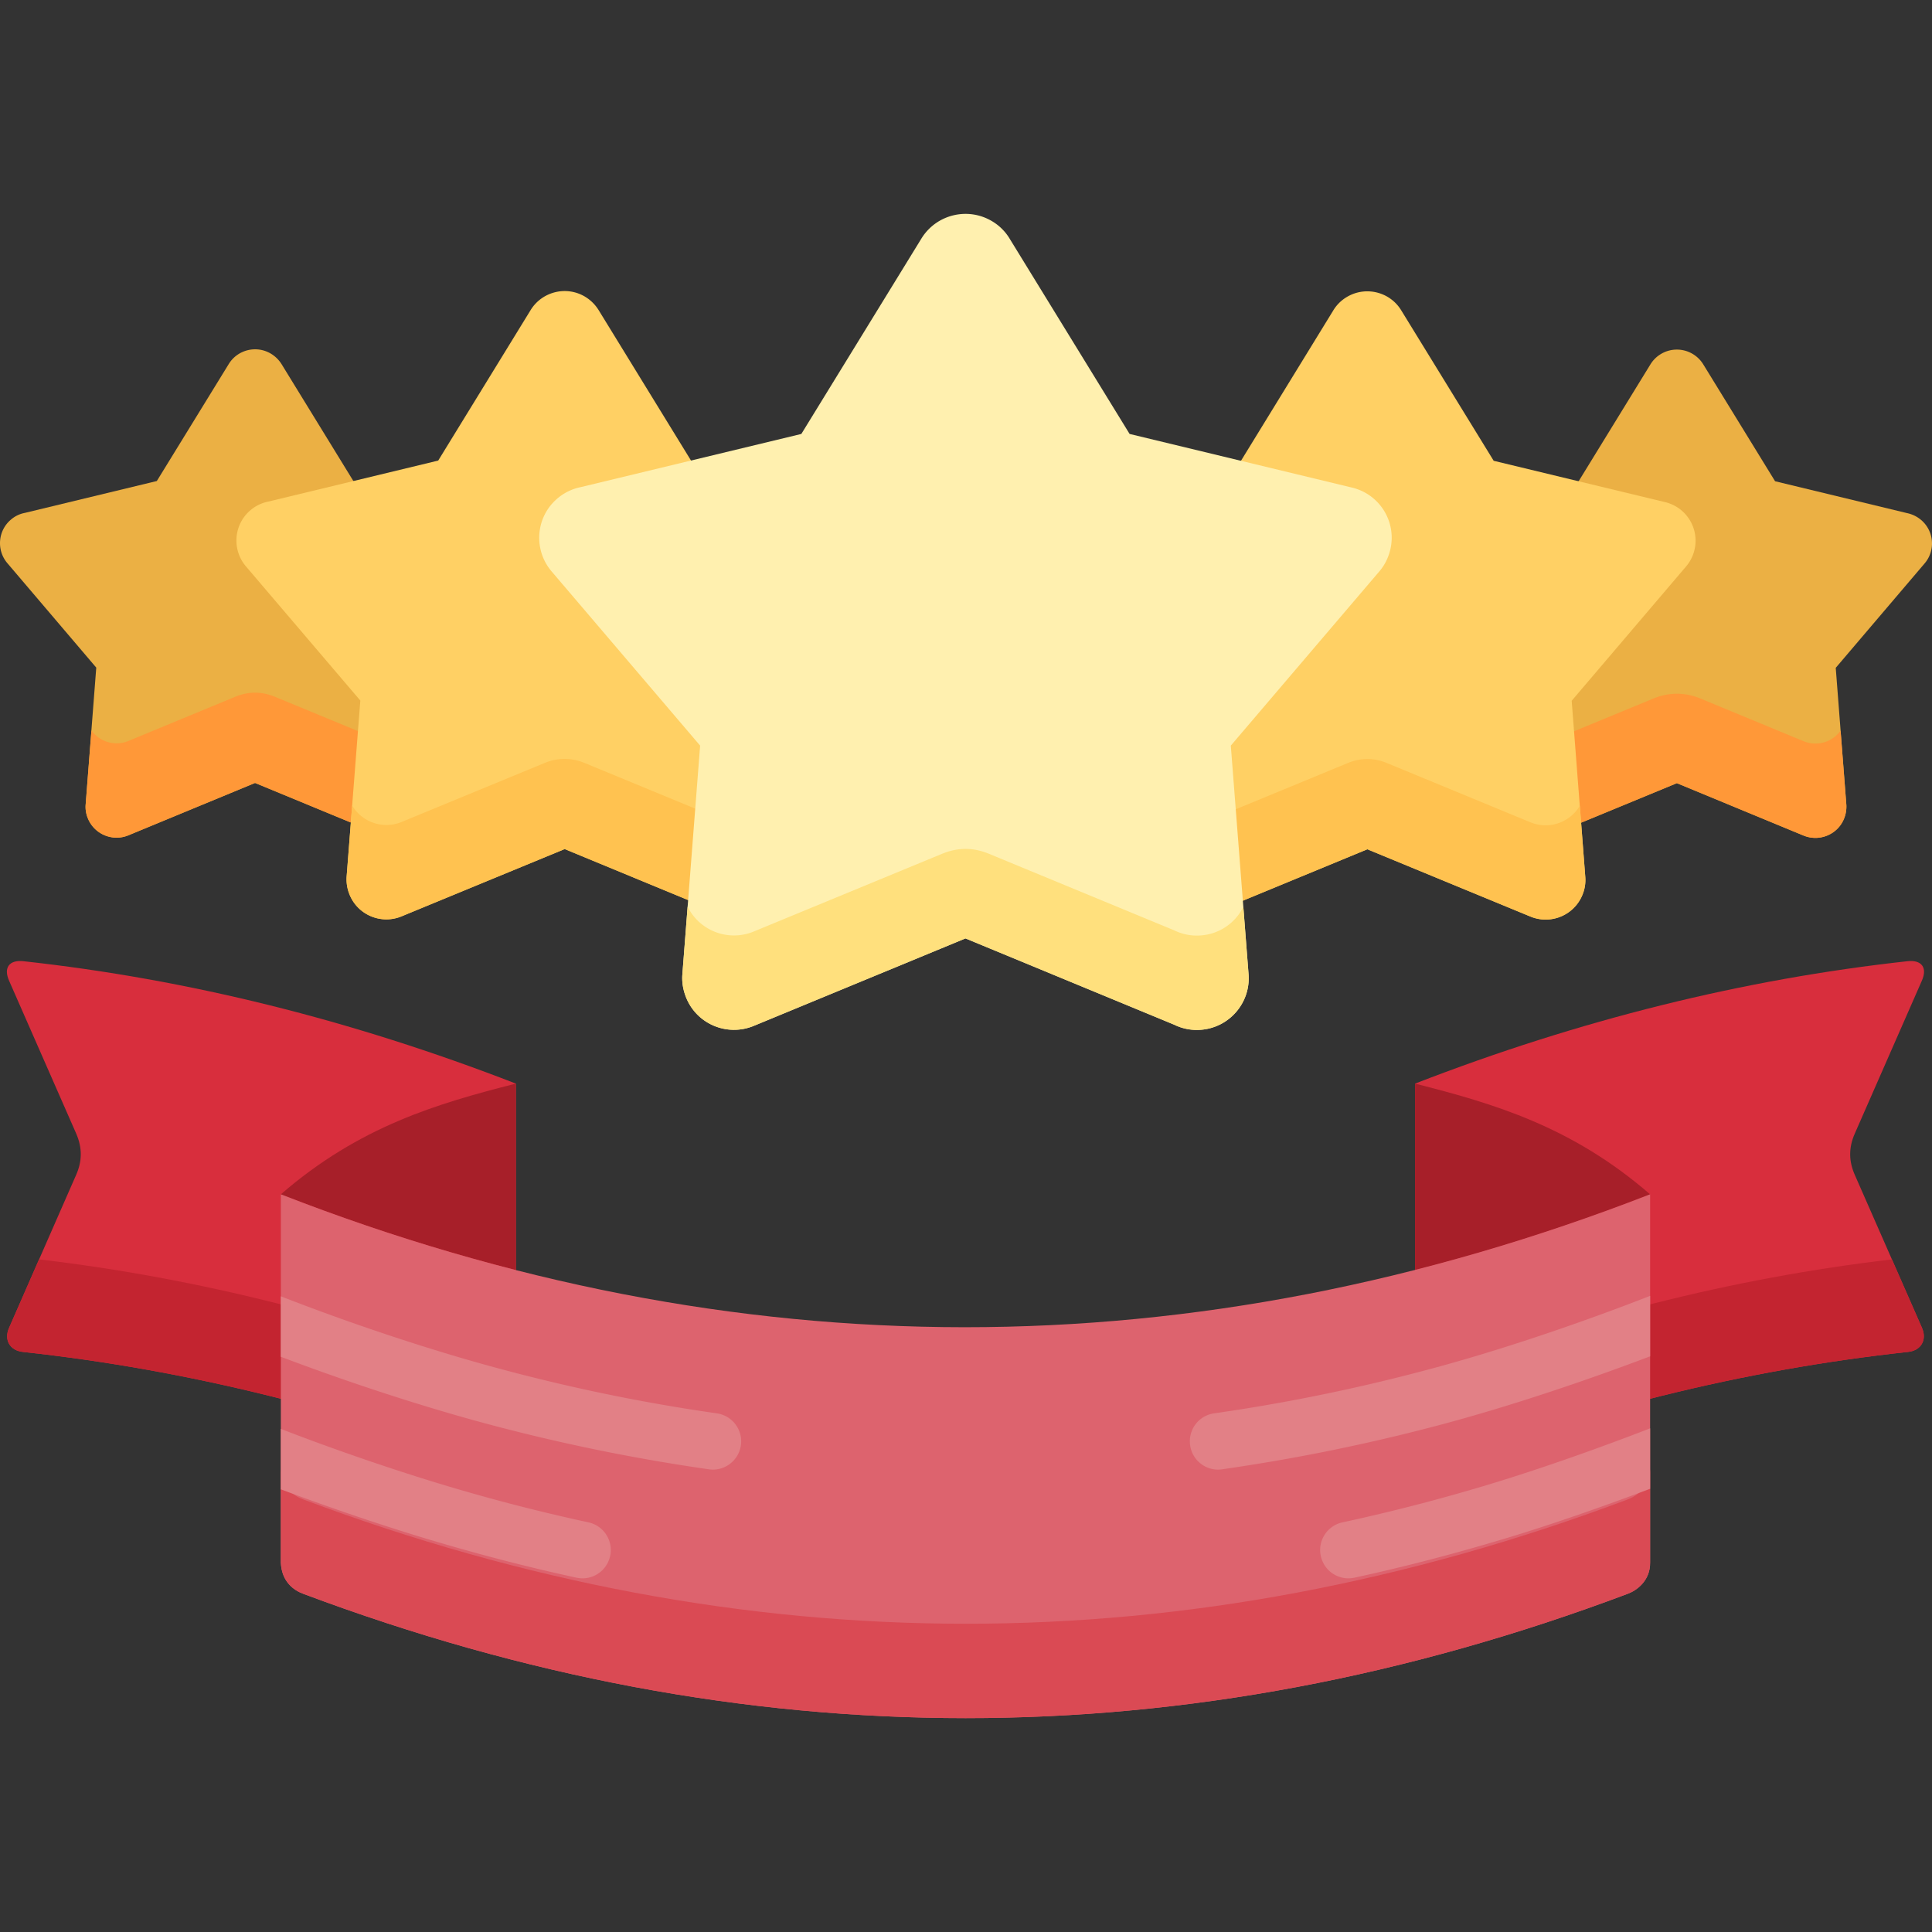
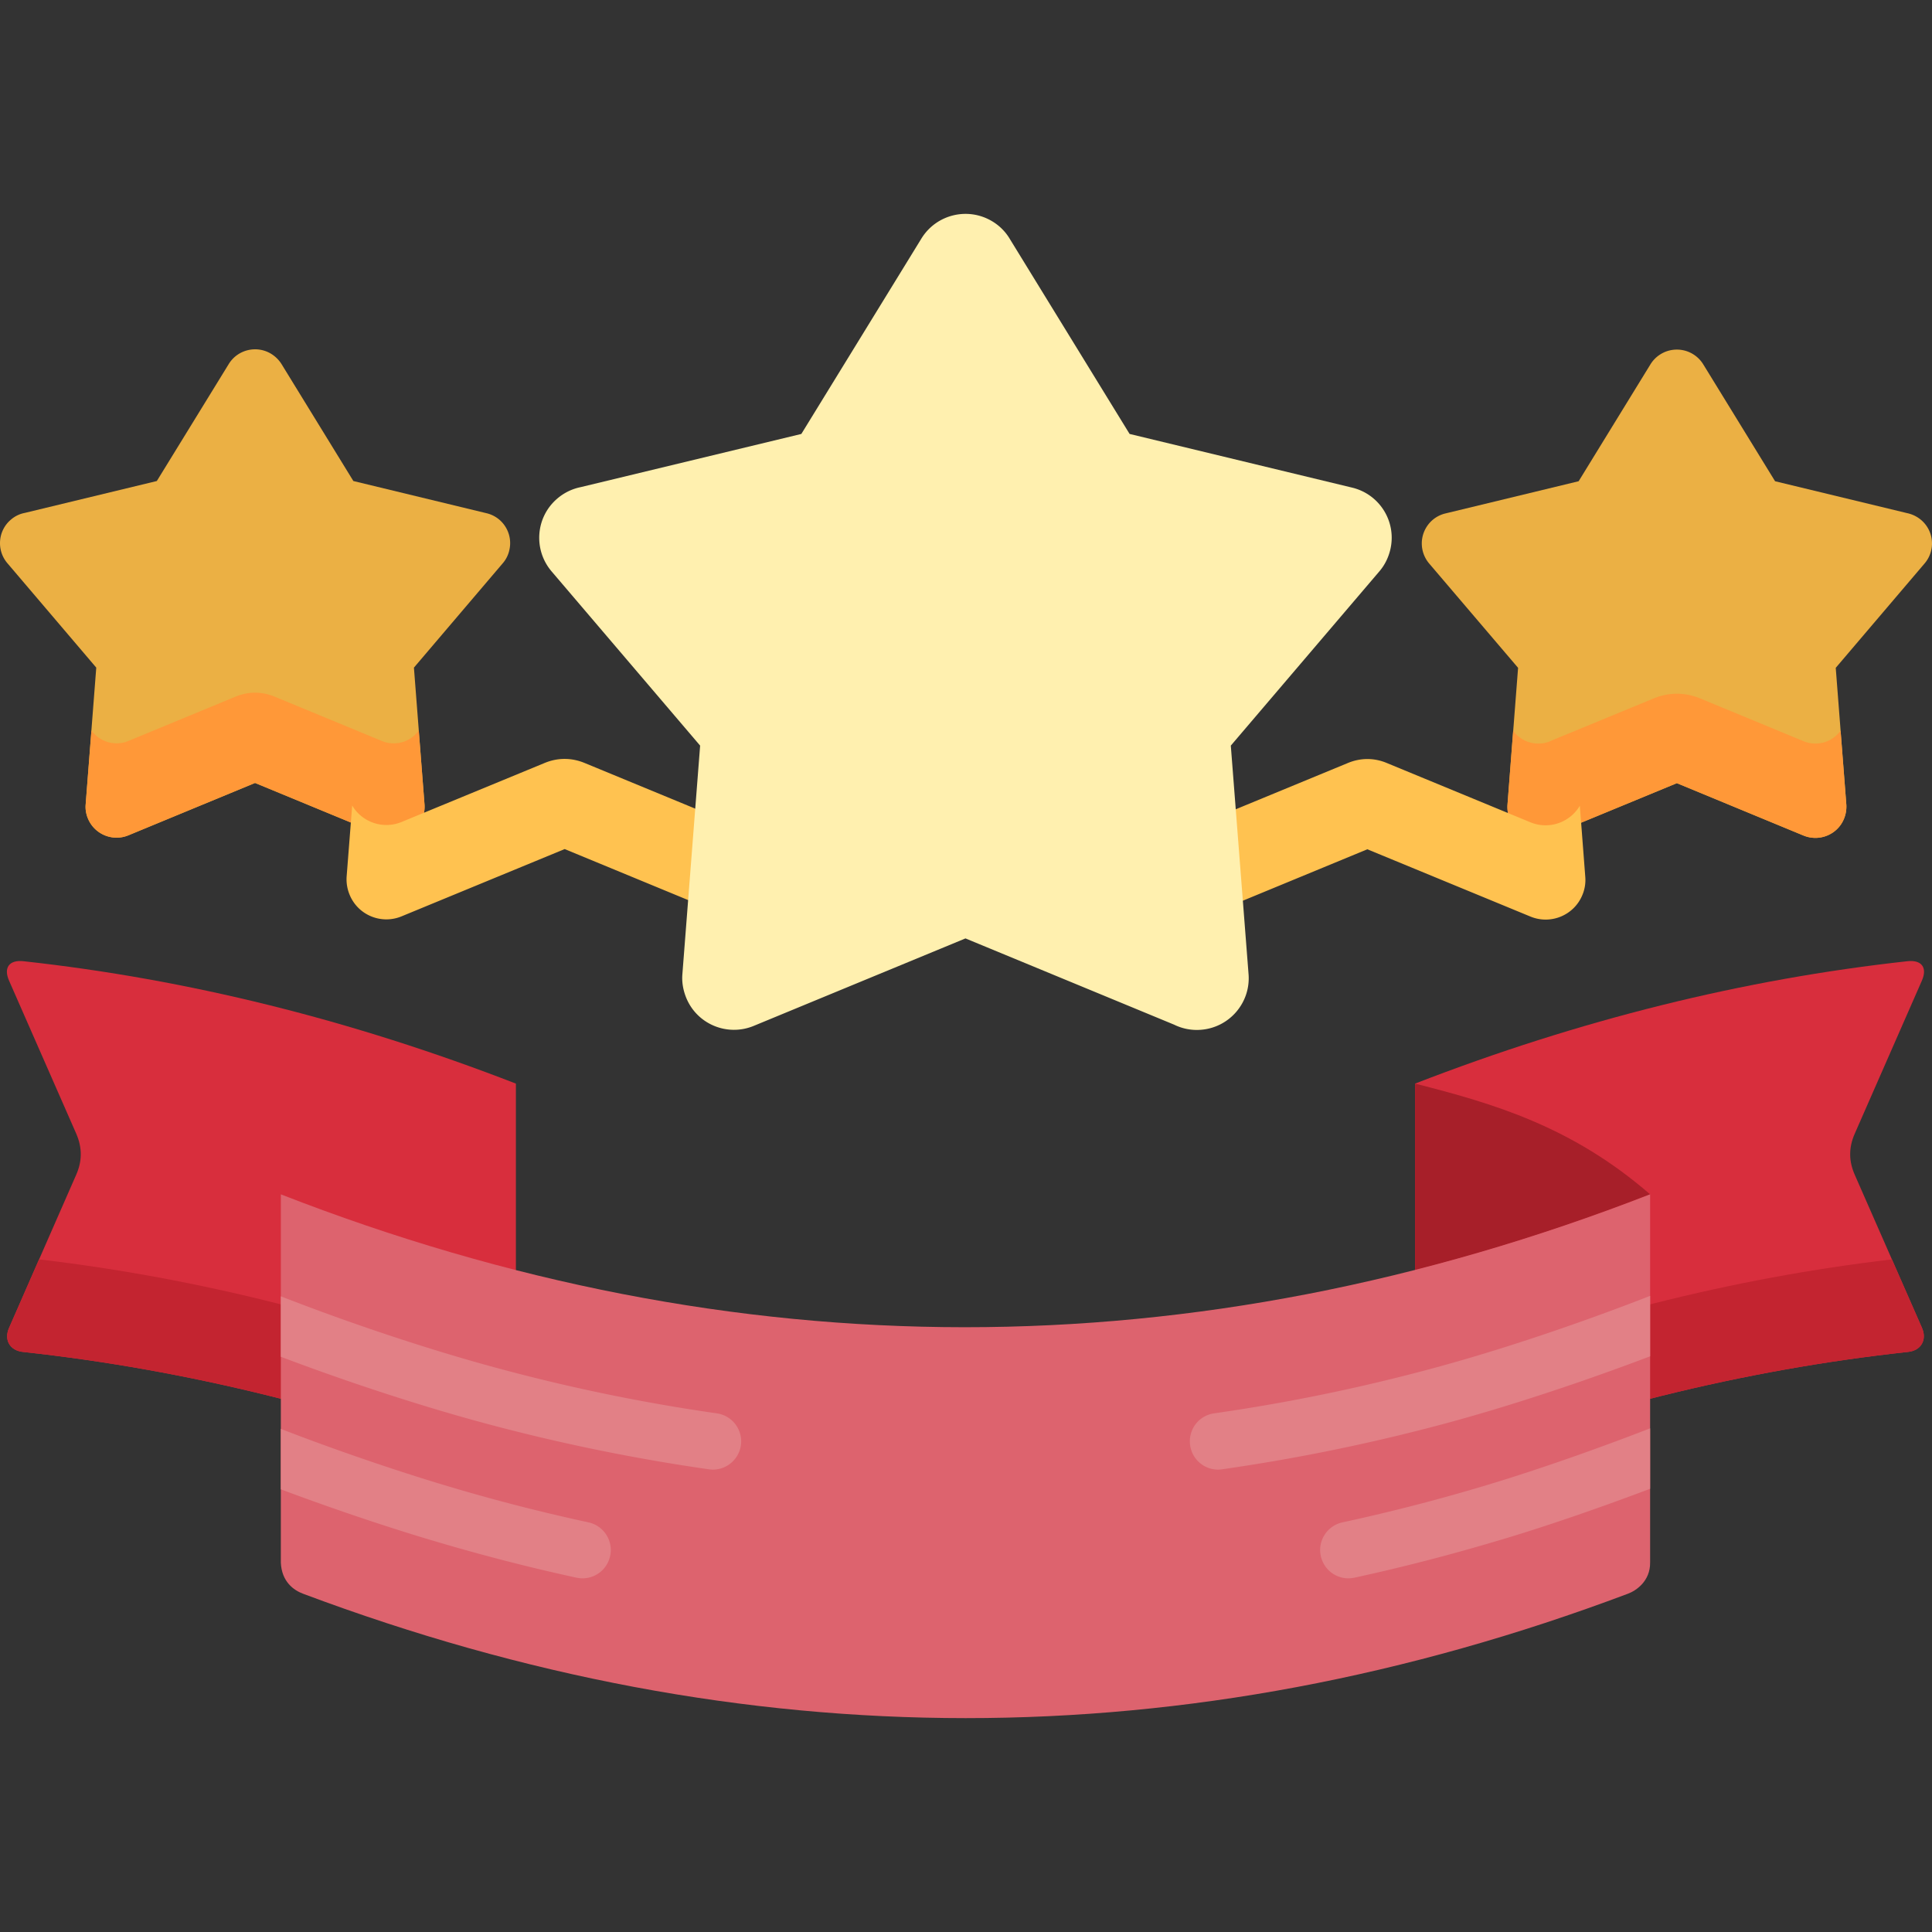
<svg xmlns="http://www.w3.org/2000/svg" data-bbox="0 56.682 511.999 398.638" width="512" viewBox="0 0 512 512" height="512" data-type="ugc">
  <rect x="0" y="0" width="512" height="512" fill="#333333" stroke="none" />
  <g>
    <path fill="#ebb044" d="m74.677 96.597 18.969 30.878 35.301 8.535c4.396 1.049 7.089 5.472 6.012 9.867a7.792 7.792 0 0 1-1.73 3.402l-23.534 27.646 2.807 36.265c.34 4.509-3.063 8.45-7.57 8.79a8.242 8.242 0 0 1-4.253-.822l-33.09-13.668-33.6 13.894c-4.169 1.701-8.961-.284-10.69-4.48-.482-1.162-.71-2.438-.597-3.714l2.808-36.265-23.533-27.646c-2.949-3.431-2.553-8.62.878-11.539a7.86 7.86 0 0 1 3.715-1.814l34.989-8.45 19.054-30.991c2.354-3.856 7.429-5.076 11.285-2.694a8.453 8.453 0 0 1 2.779 2.806zm362.649.057-18.969 30.878-35.302 8.535c-4.395 1.049-7.088 5.472-6.039 9.867a8.284 8.284 0 0 0 1.729 3.403l23.563 27.645-2.807 36.265a8.18 8.18 0 0 0 7.57 8.79 8.198 8.198 0 0 0 4.225-.822l33.089-13.667 33.6 13.894c4.197 1.701 8.989-.284 10.689-4.452a8.46 8.46 0 0 0 .624-3.742l-2.807-36.265 23.533-27.645a8.155 8.155 0 0 0-.906-11.54 8.427 8.427 0 0 0-3.715-1.814l-34.989-8.45-19.025-30.963a8.21 8.21 0 0 0-11.285-2.722 8.183 8.183 0 0 0-2.778 2.805z" />
    <path fill="#ff9838" d="m110.97 193.568 1.53 19.621c.34 4.509-3.063 8.45-7.57 8.79a8.242 8.242 0 0 1-4.253-.822L67.589 207.49l-33.6 13.894c-4.169 1.701-8.961-.284-10.69-4.48-.482-1.162-.71-2.438-.597-3.714l1.532-19.621c2.155 3.005 6.181 4.281 9.754 2.807l28.382-11.738c3.487-1.447 7.003-1.418 10.462 0l27.845 11.511a8.232 8.232 0 0 0 4.253.822 8.015 8.015 0 0 0 6.04-3.403zm290.034.085-1.502 19.593a8.18 8.18 0 0 0 7.57 8.79 8.198 8.198 0 0 0 4.225-.822l33.089-13.667 33.6 13.894c4.197 1.701 8.989-.284 10.689-4.452a8.46 8.46 0 0 0 .624-3.742l-1.531-19.621a8.182 8.182 0 0 1-9.782 2.807l-27.418-11.342c-3.998-1.645-8.251-1.673-12.335 0l-26.936 11.115c-1.275.652-2.723.936-4.225.822-2.523-.171-4.678-1.475-6.068-3.375z" />
-     <path fill="#ffd064" d="m158.719 82.306 24.413 39.752 45.423 10.945c5.643 1.361 9.13 7.06 7.77 12.731a10.707 10.707 0 0 1-2.24 4.366l-30.282 35.556 3.602 46.671c.425 5.812-3.914 10.888-9.727 11.313a10.767 10.767 0 0 1-5.473-1.049l-42.559-17.58-43.24 17.835c-5.388 2.212-11.541-.34-13.752-5.728a10.685 10.685 0 0 1-.793-4.792l3.629-46.671-30.312-35.556c-3.77-4.423-3.261-11.087 1.163-14.857a10.372 10.372 0 0 1 4.792-2.325l44.997-10.86 24.499-39.894c3.061-4.962 9.584-6.521 14.545-3.459a10.771 10.771 0 0 1 3.545 3.602zm194.537.085-24.385 39.724-45.423 10.945a10.55 10.55 0 0 0-7.77 12.731c.397 1.616 1.135 3.119 2.24 4.366l30.282 35.557-3.63 46.671c-.425 5.812 3.942 10.888 9.755 11.313a10.769 10.769 0 0 0 5.473-1.049l42.559-17.58 43.24 17.835c5.388 2.211 11.541-.34 13.752-5.728a10.24 10.24 0 0 0 .765-4.792l-3.601-46.671 30.282-35.557a10.52 10.52 0 0 0-1.134-14.857 10.641 10.641 0 0 0-4.792-2.325l-45.025-10.86-24.499-39.864c-3.034-4.991-9.556-6.521-14.517-3.487a10.404 10.404 0 0 0-3.572 3.628z" />
    <path fill="#ffc250" d="m205.956 213.501 1.447 18.828c.425 5.812-3.914 10.888-9.727 11.313a10.767 10.767 0 0 1-5.473-1.049l-42.559-17.58-43.24 17.835c-5.388 2.212-11.541-.34-13.752-5.728a10.685 10.685 0 0 1-.793-4.792l1.474-18.856c2.608 4.423 8.166 6.38 13.071 4.367l37.881-15.624c3.601-1.502 7.287-1.417 10.689 0l37.229 15.369a10.787 10.787 0 0 0 5.473 1.049c3.545-.255 6.58-2.268 8.28-5.132zm100.091.085-1.476 18.799c-.425 5.812 3.942 10.888 9.755 11.313a10.769 10.769 0 0 0 5.473-1.049l42.559-17.58 43.24 17.835c5.388 2.211 11.541-.34 13.752-5.728a10.24 10.24 0 0 0 .765-4.792l-1.445-18.855c-2.638 4.451-8.166 6.408-13.071 4.395l-38.051-15.708c-3.289-1.389-6.919-1.446-10.378 0l-37.37 15.425a10.777 10.777 0 0 1-5.473 1.049c-3.574-.256-6.58-2.268-8.28-5.104z" />
    <g fill-rule="evenodd" clip-rule="evenodd">
      <path fill="#d82e3d" d="M375.004 390.743c43.382-16.899 86.962-27.73 130.599-32.465 3.487-.341 5.132-3.176 3.743-6.38l-17.807-40.546c-1.53-3.46-1.729-7.032 0-10.945l17.777-40.518c1.531-3.488-.084-5.558-3.799-5.161-43.495 4.764-87.019 15.566-130.514 32.437v103.578zm-238.288 0c-43.382-16.899-86.962-27.73-130.6-32.465-3.487-.341-5.132-3.176-3.714-6.38l17.778-40.546c1.53-3.46 1.729-7.032 0-10.973l-17.778-40.49c-1.531-3.488.085-5.558 3.8-5.161 43.523 4.764 87.019 15.566 130.514 32.437z" />
      <path fill="#c32430" d="M375.004 390.743c43.382-16.899 86.962-27.73 130.599-32.465 3.487-.341 5.132-3.176 3.743-6.38l-7.968-18.147c-42.248 4.962-84.381 15.623-126.374 31.983zm-238.288 0c-43.382-16.899-86.962-27.73-130.6-32.465-3.487-.341-5.132-3.176-3.714-6.38l7.939-18.147c42.247 4.962 84.409 15.623 126.374 31.983v25.009z" />
      <path fill="#a71f29" d="M375.004 336.586v-49.421c20.755 5.274 41.51 11.314 62.293 29.347-20.727 8.081-41.509 14.772-62.293 20.074z" />
-       <path fill="#a71f29" d="M136.716 336.586v-49.421c-20.756 5.274-41.51 11.314-62.294 29.347 20.727 8.081 41.509 14.772 62.294 20.074z" />
      <path fill="#dd636e" d="M74.422 316.512c120.278 46.897 241.917 47.011 362.875 0v97.566c.058 4.906-3.657 7.458-5.896 8.28-117.018 44.006-234.064 43.892-351.081 0-2.438-.907-5.671-3.147-5.897-8.251v-97.595z" />
-       <path fill="#da4a54" d="M437.297 389.297v24.781c.058 4.906-3.657 7.458-5.896 8.28-117.018 44.006-234.064 43.892-351.081 0-2.438-.907-5.671-3.147-5.897-8.251v-25.008c.227 5.103 3.459 7.343 5.897 8.251 117.018 43.892 234.064 44.005 351.081 0 2.21-.794 5.839-3.29 5.896-8.053z" />
    </g>
    <path fill="#e28086" d="M74.422 343.533c18.742 7.315 40.234 14.489 59.062 19.479a484.126 484.126 0 0 0 56.481 11.54 7.51 7.51 0 0 1 6.38 8.478c-.596 4.083-4.396 6.947-8.479 6.352a504.334 504.334 0 0 1-58.183-11.88c-17.551-4.678-37.313-11.144-55.262-17.948v-16.021zm362.875 15.907c-17.947 6.805-37.71 13.383-55.261 18.062a502.85 502.85 0 0 1-58.184 11.88c-4.082.595-7.882-2.268-8.45-6.352a7.47 7.47 0 0 1 6.352-8.478 484.306 484.306 0 0 0 56.482-11.54c18.827-4.99 40.319-12.277 59.061-19.593zm0 35.102c-12.22 4.621-25.972 9.414-37.767 12.986-13.695 4.14-27.249 7.684-40.603 10.576-4.055.879-8.025-1.701-8.903-5.756-.879-4.026 1.701-8.024 5.729-8.903a496.173 496.173 0 0 0 39.439-10.236c13.1-3.969 28.922-9.555 42.105-14.687zM74.422 378.664c13.185 5.132 29.006 10.576 42.105 14.545a496.627 496.627 0 0 0 39.44 10.236c4.026.879 6.606 4.877 5.728 8.903-.878 4.055-4.848 6.635-8.903 5.756-13.355-2.892-26.907-6.437-40.603-10.576-11.796-3.572-25.547-8.251-37.768-12.844v-16.02z" />
    <path fill="#fff0af" d="m267.655 63.394 31.699 51.605 59.005 14.234c7.344 1.786 11.853 9.158 10.066 16.502-.511 2.098-1.475 4.055-2.893 5.699l-39.355 46.161 4.707 60.621c.567 7.542-5.104 14.121-12.646 14.688a13.602 13.602 0 0 1-7.089-1.36l-55.29-22.854-56.142 23.194c-7.003 2.864-14.999-.454-17.862-7.457-.794-1.957-1.191-4.083-1.02-6.21l4.707-60.621-39.355-46.161c-4.906-5.755-4.254-14.403 1.502-19.309a13.696 13.696 0 0 1 6.21-3.034L212.365 115l31.813-51.775c3.97-6.464 12.419-8.478 18.884-4.508a13.422 13.422 0 0 1 4.593 4.677z" />
-     <path fill="#ffe07d" d="m329.495 240.324 1.39 17.892c.567 7.542-5.104 14.121-12.646 14.688a13.602 13.602 0 0 1-7.089-1.36l-55.29-22.854-56.142 23.194c-7.003 2.864-14.999-.454-17.862-7.457-.794-1.957-1.191-4.083-1.02-6.21l1.39-17.948c3.146 6.408 10.774 9.357 17.493 6.607l49.875-20.585c4.452-1.843 8.535-1.673 12.561 0l48.995 20.245a13.6 13.6 0 0 0 7.089 1.361 13.628 13.628 0 0 0 11.256-7.573z" />
  </g>
</svg>